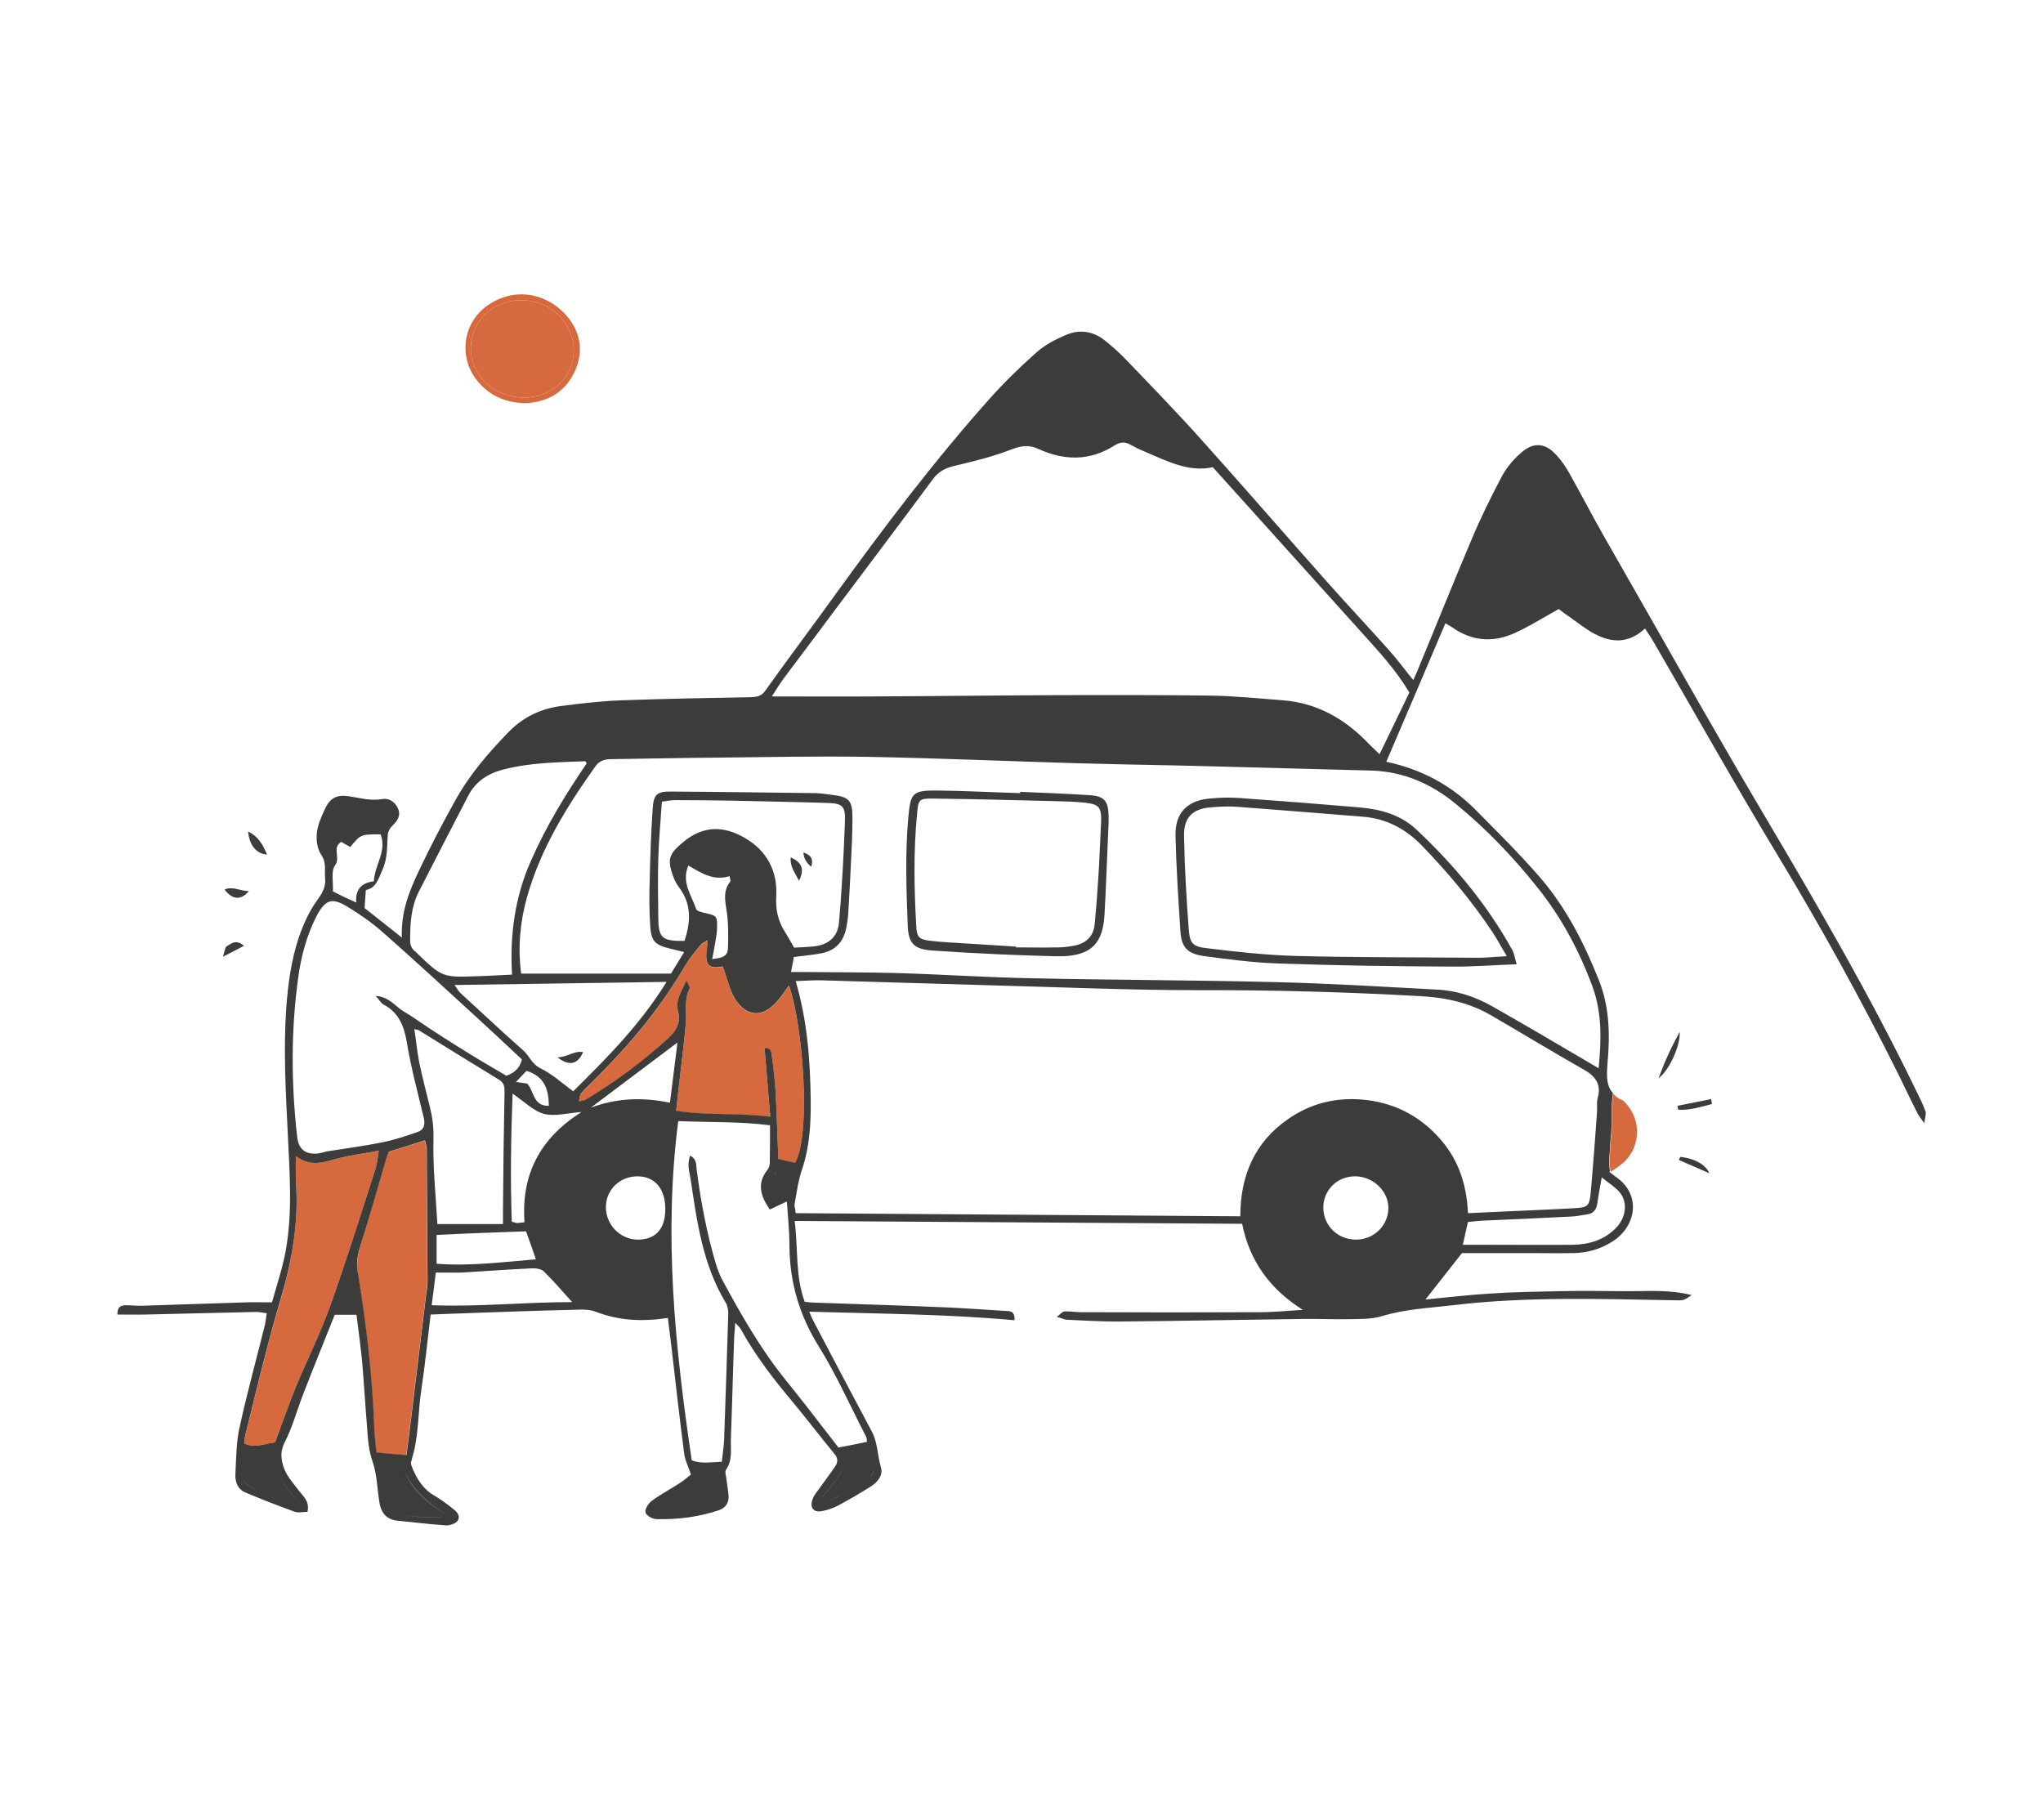
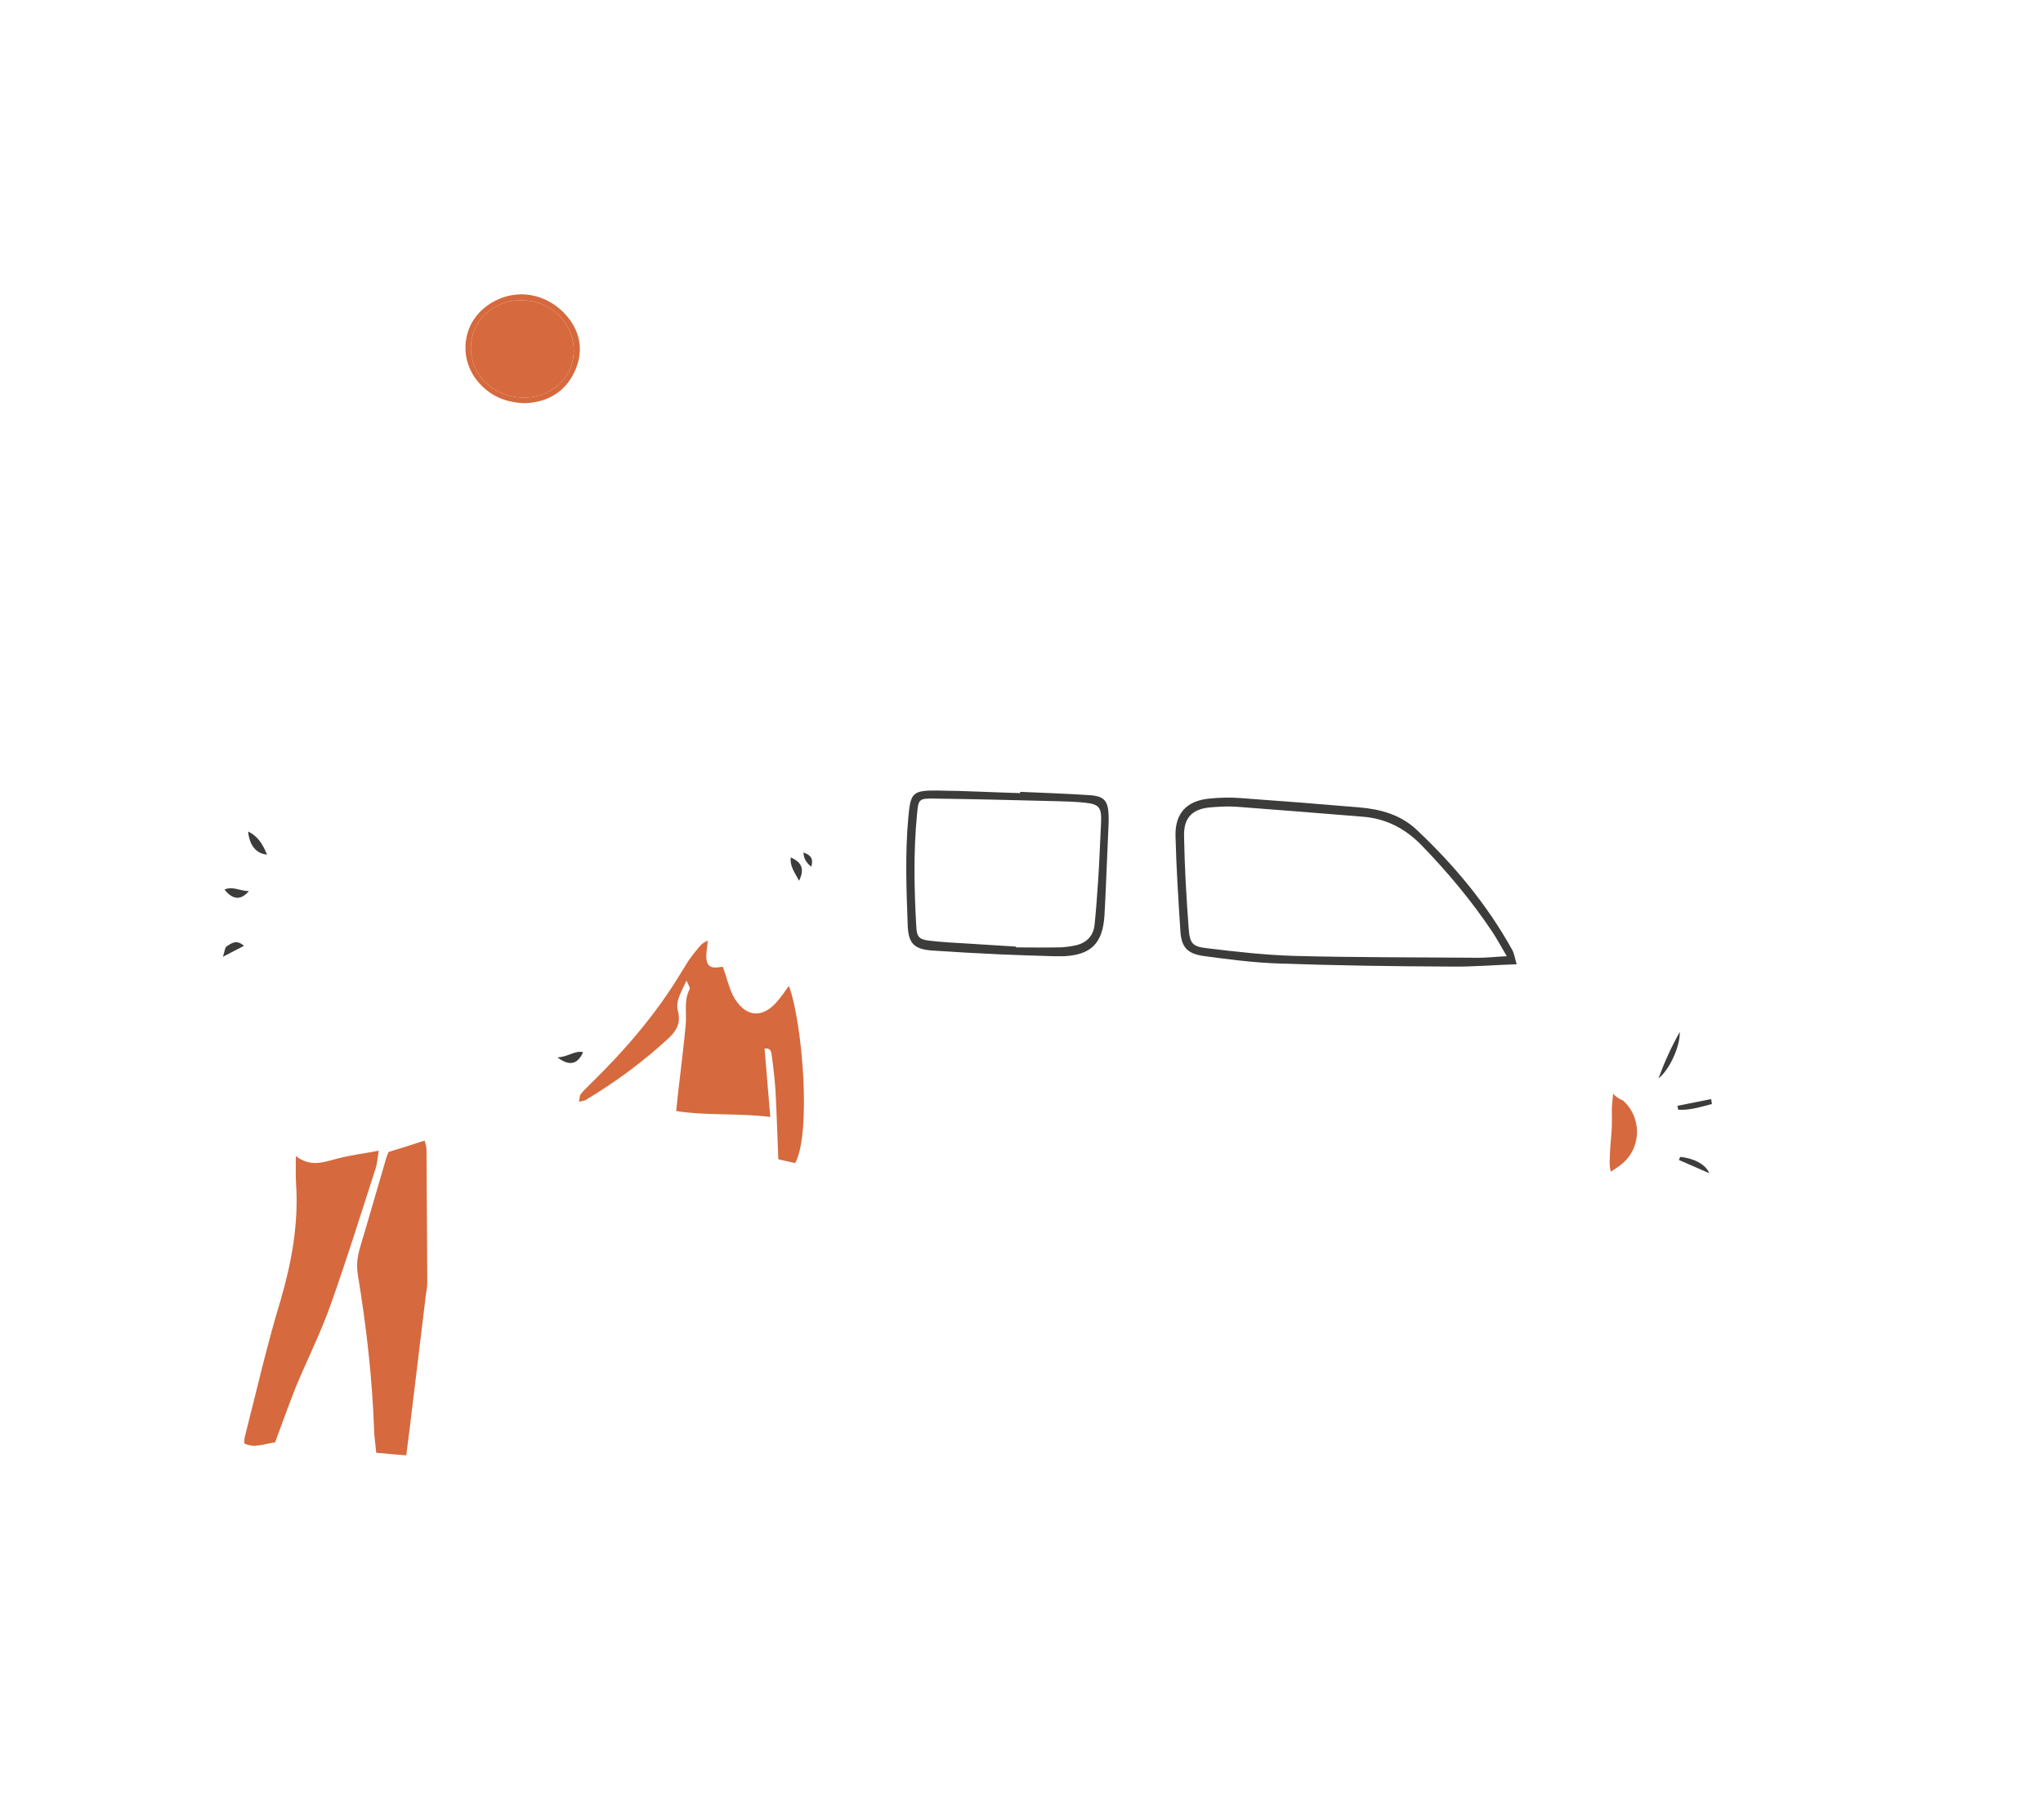
<svg xmlns="http://www.w3.org/2000/svg" version="1.1" id="Calque_1" x="0px" y="0px" viewBox="0 0 788 702" style="enable-background:new 0 0 788 702;" xml:space="preserve">
  <style type="text/css">
	.st0{fill:none;}
	.st1{fill:#D5693E;}
	.st2{fill:#0B1111;}
	.st3{fill:#DFDCDC;}
	.st4{fill:#3C3C3B;}
	.st5{fill:#FFFFFF;}
	.st6{fill:#D4D3D3;}
	.st7{fill:#010202;}
	.st8{opacity:0.4;fill:#D5693E;}
	.st9{fill:#FEFEFE;}
	.st10{fill:#F4F4F4;}
	.st11{fill:#D6693D;}
	.st12{fill:#C06A59;}
	.st13{fill:#1A1A1A;}
	.st14{fill:#db5c13;}
	.st15{fill:#F9F8F9;}
	.st16{fill:#BDD3D2;}
	.st17{fill:#B49B9E;}
	.st18{fill:#F3BA8D;}
	.st19{fill:#9CAAA2;}
	.st20{fill:#F8F7F8;}
	.st21{fill:#CC8575;}
	.st22{fill:none;stroke:#FFFFFF;stroke-width:2;stroke-linecap:round;stroke-miterlimit:10;}
	.st23{fill:#99C6AB;}
	.st24{fill:#B2CEBB;}
	.st25{opacity:0.3;fill:#D5693E;}
</style>
  <path class="st0" d="M306.5,464.3c0.8-4.5,1.4-9.1,2.9-13.4c2.9-8.7,3.4-17.6,3.3-26.7c-0.2-15.3-1.3-30.5-5.8-45.8  c3.6-0.1,6.8-0.4,10-0.3c21.5,0.6,43,1.3,64.5,1.9c26.9,0.7,53.8,1.9,80.8,1.9c28.6-0.1,57.1,0.7,85.6,2.3c9.7,0.5,19,2.5,27.5,7.5  c11.9,6.9,23.7,14.1,35.7,20.9c3.6,2,5.7,4.5,5.7,8c0,0.9-0.2,1.9-0.5,3.1c-0.4,1.6-0.1,3.3-0.2,5c-0.6,7.9-1.1,15.7-1.8,23.6  c-0.2,2.4-0.4,4.8-0.6,7.2c-0.5,5.8-1.1,6.2-6.6,6.5c-8.5,0.5-17,0.8-25.5,1.2c-5,0.2-10,0.5-15.3,0.7c-0.5-11.8-4.1-21.7-11.9-29.9  c-7.8-8.3-17.5-12.9-28.8-13.9c-10.4-0.9-20.1,1.5-28.8,7.6c-12.8,8.9-18.3,21.8-18.3,37.4c-57.6-0.4-114.5-0.8-171.5-1.2  C306.8,466.4,306.3,465.3,306.5,464.3z" />
  <path class="st0" d="M522.3,453.7c6.9-0.2,13,5.3,13.2,11.8c0.2,6.9-5.3,12.5-12.3,12.6c-7,0.1-12.6-5.2-12.7-12.1  C510.3,459.2,515.4,453.9,522.3,453.7z" />
-   <path class="st0" d="M571.5,470.8c11.5-0.5,23.1-1,34.6-1.6c2-0.1,3.9-0.5,5.9-0.8c2.5-0.3,3.8-1.8,4.1-4.3c0.4-3,1-6,1.7-10  c2.7,2.2,5,3.6,6.8,5.6c3.3,3.8,2.7,9.8-1.3,13.9c-4.6,4.7-10.4,6.4-16.8,6.5c-10.5,0.1-20.9,0-31.4,0h-11c0.7-3.3,1.4-6.1,2-8.9  C568.3,471.1,570,470.9,571.5,470.8z" />
  <path class="st0" d="M272.2,352.3c-1.3-0.3-3.4-0.7-3.7-1.6c-1.7-5.3-5.8-10.2-3-16.8c4.9,2.9,9.8,6.1,15.9,4.1  c0.2,1.2,0.5,1.9,0.2,2.2c-2.8,3.6-1.9,7.4-1.3,11.5c0.7,4.5,0.6,9.2,0.5,13.8c-0.1,3.1-1.4,4-6.1,4.5c0.3-1.6,0.5-2.6,0.7-3.7  c0.4-3,1.1-6.1,1.1-9.1C276.6,353.3,276.1,353.1,272.2,352.3z" />
  <path class="st0" d="M264,362.9c2.4-7.2,2.9-14.2-2.2-20.7c-1.2-1.5-2-3.5-2.6-5.4c-1.9-6-0.5-7.9,4.3-11.9c7.9-6.6,16-6.3,24-1.5  c8.3,4.9,12.4,12.6,11.9,22.6c-0.3,5,0.7,9.5,3.4,13.6c1.2,1.8,2.2,3.8,3.5,6c2.8-0.2,5.7-0.1,8.5-0.6c5-0.8,8.3-3.7,8.8-9  c0.6-5.5,1-11,1.2-16.5c0.5-7.5,0.7-15,1.1-22.6c0.2-5.6-0.7-7-6.3-7.1c-12.5-0.5-24.9-0.7-37.4-0.9c-7.2-0.1-14.4-0.2-21.6-0.2  c-1.6,0-3.2,0.3-5.3,0.6c-0.5,7.5-1.2,14.8-1.4,22.1c-0.2,7.3-0.1,14.7,0,22C253.9,361.8,255.2,363,264,362.9z M309.9,328.8  c3,1,3.9,2.6,3,5.5C311.2,332.8,310,331.2,309.9,328.8z M305,330.7c4.2,1.9,5.3,4.5,3.2,9C306.5,336.4,304.6,334.1,305,330.7z" />
  <path class="st0" d="M326.4,560.8c-0.5,7.9-6.4,12.5-11.1,19.1c0.8-0.2,1.5-0.3,2.1-0.4c-0.6,0.1-1.3,0.2-2.1,0.4  C319.9,573.3,325.9,568.7,326.4,560.8C326.4,560.8,326.4,560.8,326.4,560.8z" />
  <path class="st0" d="M269.3,566.9c0,1.8-0.5,3.2-1.4,4.3C268.7,570.1,269.3,568.8,269.3,566.9L269.3,566.9z" />
  <path class="st0" d="M257.5,583.2c5.7-0.7,11.5-1.4,17.1-2.6c0.3-0.1,0.5-0.1,0.8-0.2c-0.3,0.1-0.5,0.1-0.8,0.2  C269,581.8,263.3,582.5,257.5,583.2c-1.8,0.2-3.8-0.1-6.5-0.2C253.8,583.1,255.7,583.5,257.5,583.2z" />
  <path class="st0" d="M278.3,575c-0.4-2.7-1.1-5.3-1.7-8.1h0C277.2,569.7,277.9,572.3,278.3,575c0.1,0.9,0.2,1.7,0.1,2.4  C278.4,576.8,278.4,576,278.3,575z" />
  <path class="st0" d="M336.9,565.9c0.2,1.4-0.1,2.6-1.1,3.6C336.8,568.4,337.1,567.3,336.9,565.9z" />
  <path class="st0" d="M325.2,576.1c-1.8,1-3.6,1.9-5.5,2.8c0,0,0,0-0.1,0c0,0,0,0,0,0C321.6,578,323.4,577.1,325.2,576.1z" />
  <path class="st0" d="M208.4,412c4.4,2.2,8.2,5.6,12.7,8.9c0,0,0,0,0,0l0,0l0.1-0.1c13-13,25.7-25.6,35.9-42.1  c-27.7,0.4-54.2,0.8-81.8,1.2c1.2,1.6,1.6,2.5,2.3,3.1c8,7.4,16,14.9,24.2,22.1C204.2,407.2,205.1,410.4,208.4,412z M215,407.8  c4.2-0.1,6.6-2.7,9.9-2C222.9,410.4,219.7,411.4,215,407.8z" />
  <path class="st0" d="M201.2,408.6c-0.8,3.4-2.9,5.2-6,6.3c-3.4-2-6.8-4-10.2-6c-3.3-2-6.5-4-9.7-6c-3.4-2.1-6.7-4.3-10.1-6.5  c-3.2-2.1-6.3-4.4-9.6-6.3c-3.2-1.9-5.5-5.6-10.8-6c1.4,1.6,2.1,2.8,3,3.3c5.8,3.1,7.9,8.1,9,14.5c1.6,9.8,4.2,19.4,6.5,29  c0.7,2.8,0.2,4.9-2.6,5.8c-4.4,1.5-8.9,3-13.4,3.9c-6.9,1.4-13.9,2.3-20.8,3.4c-1.4,0.2-2.8,0.8-4.2,0.9c-4.8,0.4-7.3-1.8-7.8-6.6  c-2.3-20.4-2.4-40.8,0.4-61.1c1.1-8.2,3.2-16.2,7-23.7c3.4-6.5,5.9-7.5,12-3.8c4.8,2.9,9.5,6.2,13.7,9.9  c12.3,10.8,24.4,21.9,36.5,33C189.9,397.9,195.5,403.2,201.2,408.6z" />
  <path class="st0" d="M465.4,365.6c-5.4-0.6-6.5-1.9-6.9-7.4c-0.9-11.9-1.6-23.9-1.8-35.8c-0.2-7.1,3.2-10.5,10.1-11.1  c3.6-0.3,7.2-0.5,10.8-0.2c16,1.2,32,2.5,48.1,3.8c8.9,0.7,16.2,4.5,22.5,10.9c10.1,10.4,19.3,21.4,27.4,33.5  c1.8,2.7,3.3,5.6,5.6,9.4c-4.2,0.3-7.5,0.7-10.7,0.7c-23.5-0.2-47-0.1-70.4-0.7C488.4,368.3,476.9,367,465.4,365.6z" />
  <path class="st0" d="M220,423.7c0.1,0.2,0.3,0.4,0.3,0.7c0.1,0.5,0,1,0,1.6l0,0c0-0.7,0.1-1.2,0-1.6  C220.2,424.2,220.1,423.9,220,423.7z" />
  <path class="st0" d="M218.2,426.2c0.7-0.1,1.4-0.1,2.1-0.2l0,0C219.6,426.1,218.9,426.1,218.2,426.2z" />
  <path class="st0" d="M137.4,348.1c-1.9-0.9-3.4-1.5-4.8-2.2c-1.4-0.7-2.8-1.4-4.2-2.1c0.2-3.6-0.8-7.8,0.8-10c2.3-3-1.3-6.7,2.4-9.1  c1.1,0.6,2.3,1.3,3.5,2c4-4.9,4-4.9,11.7-4.9c2.5,6.5-2.3,11.8-2.6,18.1C139.5,340.5,137,342.9,137.4,348.1z" />
  <path class="st0" d="M214.6,420.4c0.3,0.2,0.5,0.3,0.8,0.5C215.1,420.7,214.9,420.5,214.6,420.4c0,0.5,0,1,0.1,1.3  C214.7,421.3,214.6,420.9,214.6,420.4z" />
  <path class="st0" d="M256.7,578.2c2-1.3,4.1-2.4,6.1-3.4c0,0,0.1,0,0.1,0c0,0-0.1,0-0.1,0C260.8,575.8,258.7,576.8,256.7,578.2z" />
  <path class="st0" d="M526.9,285.8c-8.9-9-19.4-14.7-32-15.7c-9-0.7-18-1.6-27-1.8c-19.7-0.3-39.4-0.2-59.1-0.2  c-23.8,0.1-47.7,0.4-71.5,0.5c-12.8,0.1-25.6,0-39.6,0c2-3.1,3.4-5.4,5-7.5c6.5-8.6,13-17.3,19.4-25.9  c12.6-16.8,25.3-33.6,37.8-50.5c2.4-3.2,5.3-4.4,9-5.2c7.2-1.7,14.4-3.5,21.3-6.2c3.7-1.4,6.7-1.8,10.2-0.2  c10,4.6,19.9,4.8,29.5-1.3c2-1.3,4-1.5,6.1-0.3c1.6,0.9,3.2,1.7,4.9,2.4c8.8,3.7,17.4,8.4,26.9,6.3c19.5,21.7,38.7,43,57.9,64.3  c6.3,7,12.8,14,17.9,22.6c-3.7,7.6-7.5,15.2-11.5,23.5C529.9,288.8,528.4,287.4,526.9,285.8z" />
  <path class="st0" d="M423.6,339c-0.4,5.9-0.8,11.7-1.4,17.6c-0.5,4.6-3.3,7.2-7.7,8.1c-2.1,0.4-4.3,0.7-6.4,0.7  c-5.4,0.1-10.8,0-16.2,0c0-0.1,0-0.2,0-0.3c-6.3-0.4-12.6-0.8-18.9-1.2c-4.9-0.3-9.7-0.5-14.6-1.1c-4.1-0.5-4.8-1.6-5-5.7  c-0.8-14.3-1.1-28.6,0.3-43c0.5-5.8,0.7-6.2,6.5-6.1c15.7,0.2,31.4,0.6,47.1,1c3.8,0.1,7.6,0.2,11.3,0.6c5.4,0.6,6.4,1.9,6.1,7.4  C424.3,324.4,424,331.7,423.6,339z" />
  <path class="st0" d="M203.3,418c-1.3-0.2-2.5-0.3-4.3-0.6c1.7-1.8,2.8-2.9,4.1-4.3c7.1,2.1,8.5,7.2,8.6,13.5  C205.5,426.7,206,420.6,203.3,418z" />
  <path class="st0" d="M197.5,375.8c-4.9,0.2-9,0.5-13.1,0.6c-13.8,0.5-13.8,0.5-23.7-9c-0.1-0.1-0.2-0.3-0.4-0.4  c-1.6-1.2-2.2-2.7-2.1-4.8c0-6.3,0.4-12.6,3.3-18.3c6.3-12.4,12.7-24.7,19.1-37.1c2.9-5.6,7.7-8.6,13.5-10.1  c10.4-2.7,21.1-2.8,31.7-3.2c0.1,0,0.2,0.3,0.6,0.8c-8.1,11.9-15.7,24.3-21.6,37.8C198.6,345.9,196.6,360.5,197.5,375.8z" />
  <path class="st0" d="M616.6,412c1.1-11,1.3-21.3-2.4-31.4c-5.2-13.9-12-26.8-21.2-38.3c-9.4-11.7-19.8-22.5-31.3-32.1  c-9.5-7.8-20.2-12.7-32.7-13.1c-20-0.6-40.1-1.1-60.2-1.6c-17.5-0.4-35-0.7-52.6-1.2c-27.3-0.8-54.5-2-81.8-2.5  c-19.1-0.4-38.3,0.1-57.5,0.3c-13.7,0.1-27.5,0.5-41.2,0.6c-2.5,0-4.5,0.5-6.1,2.7c-11,15.6-21.1,31.8-26.4,50.4  c-2.7,9.6-3.6,19.4-2.3,29.6h57.9c1.6-2.7,3.2-5.3,5.1-8.3c-2.4-0.6-4-1-5.7-1.4c-5.5-1.4-7-2.8-7.4-8.6c-0.4-5.9-0.4-11.8-0.2-17.7  c0.2-9,0.5-18,1.1-27c0.4-6.3,1.5-7.2,7.7-7.2c18.4,0.1,36.9,0.3,55.3,0.6c2.2,0,4.3,0.3,6.5,0.7c6.4,0.9,7.6,2.3,7.6,8.9  c0,5.9-0.3,11.8-0.6,17.7c-0.3,6.2-0.6,12.5-1,18.7c-0.1,2-0.5,4-0.8,6c-1,5.2-4.1,8.6-9.2,9.7c-3.5,0.7-7.1,1-11,1.5  c-0.3,1.6-0.6,3.3-1.1,5.8c2.2,0,4,0,5.7,0c11.8,0.1,23.5,0.1,35.3,0.4c17.3,0.5,34.6,1.7,52,2c31.4,0.7,62.9,0.7,94.3,1.5  c20.7,0.5,41.5,1.8,62.2,2.9c7.5,0.4,14.6,2.8,21.1,6.5c12,6.8,23.8,13.9,35.8,20.8C613,409.9,614.5,410.8,616.6,412z M427.4,322.1  c-0.5,10.3-0.8,20.6-1.5,30.8c-0.7,10.8-5.2,15.1-15.7,15.7c-1.3,0.1-2.5,0.1-3.8,0c-6.8-0.2-13.7-0.4-20.5-0.7  c-8.8-0.4-17.7-0.9-26.5-1.5c-7.1-0.5-9.1-2.9-9.4-10c-0.5-13.6-1-27.2,0.2-40.8c0.9-10,1.4-11,11.3-10.9c10.6,0.1,21.3,0.7,31.9,1  c0-0.2,0-0.3,0-0.5c9,0.4,18,0.7,27,1.3c5.5,0.4,6.9,2.2,7.1,7.7C427.7,316.9,427.5,319.5,427.4,322.1z M585,371.9  c-8.9,0.3-17,1-25.1,0.9c-22.2-0.2-44.5-0.4-66.7-1.2c-9.7-0.3-19.4-1.6-29.1-2.9c-6.1-0.8-8.4-3.4-8.8-9.4  c-0.9-12.3-1.6-24.6-1.9-36.9c-0.2-8.9,4.4-13.6,13.1-14.4c3.9-0.3,8-0.4,11.9-0.2c15.3,1.1,30.6,2.3,45.9,3.6  c8.3,0.7,16.1,2.8,22.3,8.8c14.4,13.6,27,28.8,36.7,46.2C584.2,367.9,584.4,369.7,585,371.9z" />
  <path class="st0" d="M150.7,582.4c-0.4-0.4-0.7-0.7-0.8-1.1c-0.2-0.6-0.3-1.2-0.5-1.8c0.2,0.6,0.3,1.2,0.5,1.8  C150,581.7,150.3,582.1,150.7,582.4z" />
  <path class="st0" d="M159.8,396.9c1.2,0.3,1.5,0.3,1.8,0.5c10.3,6.4,20.7,12.8,31,19.1c1.9,1.2,2,2.7,2,4.7  c-0.3,15.3-0.5,30.6-0.6,45.8c0,1.4,0,2.9,0,5.1h-25.3c-0.6-10.9-1.8-21.9-1.5-32.9c0.1-4.3-0.3-8.2-1.4-12.2  c-1.4-5.7-2.9-11.4-4.1-17.1C160.8,405.6,160.4,401.4,159.8,396.9z" />
  <path class="st0" d="M154.9,563.7c-2.6,0-4.8,0-7.6,0c0,2.6,0.1,5.2,0.5,7.8c-0.4-2.6-0.6-5.2-0.5-7.8L154.9,563.7  C154.9,563.7,154.9,563.7,154.9,563.7z" />
  <path class="st0" d="M297,434.1c0,5.2,0,9.9-0.1,14.7c0,0.8-0.4,1.9-0.9,2.5c-4.2,5.3-2.6,10.1,0.9,15.3c2.2-1.1,4.3-2,6.6-3.1  c0.4,5.9,1,11.5,1,17.2c0.1,14.2,3.9,26.9,11.5,39c6.8,11,12.1,23,18.1,34.6c0.2,0.5,0.2,1,0.3,1.9c-3.7,0.8-7.4,1.5-11,2.2  c-6.9-8.9-13.5-17.6-20.4-26.1c-9.7-12-17.3-25.4-24.6-38.9c-0.9-1.8-1.6-3.7-2.2-5.6c-3.6-12-5.9-24.3-7.5-36.7  c-0.2-1.9,0-4-2.5-5.3c-1.4,3.7-0.1,6.8,0.3,9.9c2.4,16.2,4.7,32.4,13.4,46.8c0.7,1.1,1,2.7,1,4.1c-0.5,16.2-1,32.4-1.6,48.6  c-0.1,2.9-0.6,5.7-0.9,8.7c-4.3,0.1-8,0.9-11.6-0.6c-6.5-43.4-11-86.6-5.3-130.9C273.5,432.9,285.2,432.6,297,434.1z" />
  <path class="st0" d="M156,567.3c3.1,7.8,9.7,12.6,16.6,17.4c0,0,0,0,0,0C165.7,579.9,159.1,575.1,156,567.3z" />
  <path class="st0" d="M171.3,584.8c-6.4,0.7-12.6,0.3-18.6-1.3c-0.1,0-0.2-0.1-0.3-0.1c0.1,0,0.2,0.1,0.3,0.1  C158.7,585.2,164.9,585.5,171.3,584.8z" />
  <path class="st0" d="M99.6,574.9c1,0.4,2,0.9,3.1,1.3C101.7,575.8,100.6,575.3,99.6,574.9c-5.7-2.3-6.4-3.7-6.1-10.1  c0-0.8,0.2-1.7,0.3-2.6c-0.1,0.9-0.2,1.8-0.3,2.6C93.2,571.2,93.9,572.5,99.6,574.9z" />
  <path class="st0" d="M135.6,494.2C135.6,494.2,135.6,494.2,135.6,494.2c-0.4,0.1-0.8,0.2-1.1,0.3c-1,2.7-1.9,5.5-3.1,8.8  c0,0,0,0,0,0c1.1-3.3,2.1-6,3.1-8.8C134.8,494.4,135.2,494.3,135.6,494.2z" />
  <path class="st0" d="M106,564.9c1.5,5.6,5.5,10,9.6,15.1c-0.7-0.1-1.3-0.2-2-0.3c0.6,0.1,1.3,0.2,2,0.3  C111.5,574.9,107.4,570.5,106,564.9z" />
  <path class="st0" d="M136.9,503.7C136.9,503.7,136.9,503.7,136.9,503.7c-0.3-2.3-0.6-4.3-0.9-6.3  C136.3,499.4,136.6,501.4,136.9,503.7z" />
  <path class="st0" d="M178.4,490.8c8.8-0.5,17.6-1.2,26.5-1.6c1.6-0.1,3.8,0.1,4.9,1.1c3.6,3.5,6.9,7.4,11,11.9  c-18.5,0-36.1,1.9-54.2,1.2c0.6-4.5,1.1-8.4,1.6-12.6C171.9,490.9,175.2,491,178.4,490.8z" />
  <path class="st0" d="M246.1,453.7c6.7,0.1,10.7,5.1,10.5,13.1c-0.1,7.4-4,11.4-10.7,11.3c-6.8-0.1-12.4-5.8-12.2-12.7  C233.9,458.7,239.2,453.6,246.1,453.7z" />
-   <path class="st0" d="M262.6,375.3c0.1-0.2,0.2-0.3,0.3-0.5l-0.1,0.2L262.6,375.3z" />
  <path class="st0" d="M303.7,456.9c-1.2-0.4-2.2-0.8-3.2-1.1C301.5,456.2,302.6,456.5,303.7,456.9  C303.7,456.9,303.7,456.9,303.7,456.9z" />
  <path class="st0" d="M258.4,425.3c-10.8-2.2-20.4-1.7-30.5,1.9c11.4-8.6,22.1-16.6,33.4-25.1C260.3,410.1,259.4,417.4,258.4,425.3z" />
  <path class="st0" d="M297.9,454.9C297.9,454.9,297.9,454.9,297.9,454.9c0.3,0.1,0.6,0.2,0.9,0.3C298.5,455.1,298.2,455,297.9,454.9z  " />
  <path class="st0" d="M300.4,450.8c-0.6,0.4-1.2,1.4-2,2.9C299.3,452.2,299.8,451.2,300.4,450.8z" />
  <path class="st0" d="M305.4,451.9C305.4,451.9,305.4,451.9,305.4,451.9c-0.3-0.1-0.5-0.2-0.7-0.3  C304.9,451.7,305.1,451.8,305.4,451.9z" />
  <path class="st0" d="M202.3,471.4c-1.3,0.1-2,0.3-2.7,0.3c-0.7,0-1.3-0.3-2.2-0.5c-0.6-16.4-0.3-32.7,0.3-49.4  c4.6,3.1,8,6.7,12.1,7.8c4.1,1.1,8.8-0.3,14.5-0.7C208.1,439.1,201,453.2,202.3,471.4z" />
  <path class="st0" d="M206.6,485.7c-13.1,1.1-25.7,2.7-38.3,1.7v-11.1c12-0.5,23.3-0.9,34.5-1.3C204.2,478.7,205.4,482,206.6,485.7z" />
  <path class="st11" d="M148.9,446.9c0.3-1,0.7-2,1-2.6c4.9-1.5,9.3-2.9,13.9-4.4c0.3,1.4,0.7,2.4,0.7,3.5c0.1,16.9,0.2,33.8,0.3,50.8  c0,1.6-0.2,3.3-0.5,4.9c-2.1,17.3-4.2,34.6-6.3,52c-0.4,3.2-0.8,6.4-1.3,10.2c-4-0.3-7.5-0.6-11.6-1c-0.3-3.5-0.7-6-0.8-8.5  c-0.7-20.3-3-40.3-6.3-60.3c-0.6-3.8-0.1-7.2,1-10.8C142.4,469.4,145.6,458.1,148.9,446.9z" />
  <path class="st11" d="M114.2,456.6c-0.2-3.2-0.1-6.5-0.1-10.7c5.8,4.4,10.9,2.3,16.2,0.9c5-1.3,10.1-1.9,15.8-3  c-0.5,2.9-0.6,4.9-1.2,6.8c-5.7,17.6-11.2,35.3-17.4,52.7c-3.8,10.7-8.9,20.9-13.3,31.4c-2.8,7-5.3,14.1-8.1,21.6  c-4.1,0.5-7.9,2.4-11.9,0.4c0.1-0.9,0-1.7,0.2-2.4c4.5-17.6,8.5-35.3,13.8-52.7C112.5,486.8,115.2,472.1,114.2,456.6z" />
  <path class="st12" d="M159,562.3L159,562.3c0-0.1,0-0.1,0-0.2L159,562.3z" />
  <path class="st11" d="M224,422c1.1-1.4,2.5-2.7,3.8-4c13.2-12.9,25.2-26.8,34.8-42.7l0.2-0.3l0.1-0.2c0.5-0.8,1-1.6,1.5-2.4  c1.6-2.8,3.8-5.4,5.9-7.9c0.7-0.8,1.8-1.2,2.7-1.8c-0.2,3.1-1,5.9-0.3,8.3c1,3.2,4.5,1.9,6.1,1.9c1.7,4.6,2.5,8.8,4.6,12.3  c4.6,7.3,10.9,7.5,16.4,1c1.6-1.8,2.9-3.8,4.5-6c5.4,15,8.6,57.2,2.4,68.4c-2.2-0.5-4.5-1-6.5-1.5c-0.4-9.4-0.6-18-1.1-26.6  c-0.3-4.4-0.8-8.8-1.4-13.2c-0.2-1.2-0.1-3.2-2.8-2.9c0.7,8.5,1.4,16.9,2.2,26.4c-12.8-1.6-24.5-0.4-36.3-2.3  c0.3-2.6,0.5-4.6,0.7-6.6c1-9,2.2-17.9,3-26.9c0.4-4.5-0.8-9.2,1.5-13.5c0.3-0.5-0.5-1.6-1.2-3.3c-2,4.4-4.4,7.9-3.3,11.8  c1.2,4.7-0.7,7.7-3.8,10.6c-9.8,9-20.5,16.9-31.9,23.7c-0.5,0.3-1.2,0.3-2.5,0.6C223.6,423.5,223.6,422.5,224,422z" />
-   <path class="st12" d="M220.3,426C220.3,426,220.3,426,220.3,426L220.3,426L220.3,426C220.3,426,220.3,426,220.3,426z" />
+   <path class="st12" d="M220.3,426C220.3,426,220.3,426,220.3,426L220.3,426C220.3,426,220.3,426,220.3,426z" />
  <path class="st12" d="M221.1,420.7C221.1,420.8,221.1,420.8,221.1,420.7L221.1,420.7L221.1,420.7z" />
-   <path class="st4" d="M45.3,507c3.7,0,7.2,0.1,10.7,0c14.3-0.3,28.5-0.7,42.8-1c1.2,0,2.5,0.3,4.1,0.5c-0.3,1.6-0.4,3-0.7,4.4  c-3.3,13.4-7,26.7-9.9,40.1c-1.2,5.7-1.2,11.7-1.5,17.5c-0.2,3.2,1,6,4,7.2c6.2,2.6,12.4,5,18.7,7.3c1.5,0.6,3.4,0.1,5.1,0.1  c0.9-4-1.5-5.8-3.1-7.9c-2.5-3.4-5.5-6.3-6.5-10.7c-0.7-2.9-0.7-5.2,0.8-8.2c3.1-6,4.8-12.7,7.3-19c3.9-10.1,8-20.1,12-30.2h8.4  c0.8,6.2,1.6,12.2,2.2,18.2c0.7,8.4,1.2,16.9,1.9,25.3c0.3,4.5,0.6,8.9,2.2,13.4c1.6,4.8,1.7,10.1,2.5,15.2c0.6,4.1,2.6,6.8,6.9,7.3  c6.3,0.6,12.5,1.4,18.8,1.8c1.5,0.1,3.9-0.7,4.6-1.9c1.2-2.1-0.8-3.7-2.4-4.9c-2.1-1.7-4.4-3.3-6.7-4.7c-4.2-2.4-6.6-6.2-8.4-10.5  c-0.3-0.8-0.8-1.9-0.5-2.6c0.2-0.5,0.3-1,0.4-1.6c0-0.1,0-0.1,0.1-0.2c2.5-8.6,2.1-17.7,3.5-26.5c1.4-9.3,2.3-18.6,3.5-28.4  c2.7-0.1,5.1-0.2,7.6-0.3c16.6-0.6,33.2-1.2,49.9-1.6c2.1-0.1,4.4,0.1,6.4,0.9c8.9,3.4,17.9,3.8,27.6,2.3c0.5,3.8,0.9,7.5,1.4,11.3  c1.6,13.7,3.1,27.4,4.9,41.1c0.3,2.4,1.5,4.7,2.6,8c-1,0.8-2.6,2.2-4.3,3.3c-3.7,2.4-7.5,4.4-11,7c-1.2,0.9-2.6,3.3-2.2,4.4  c0.4,1.2,2.7,2.5,4.2,2.5c8.2,0.2,16.2-0.8,24-3.4c2.7-0.9,4.1-3,3.8-5.9c-0.2-2-0.5-4-0.8-6c-0.1-1.3-0.7-2.9-0.2-3.7  c2.6-3.7,1.8-7.8,1.9-11.8c0.5-13.2,0.8-26.5,1.3-39.7c0.1-1.4,0.2-2.8,0.4-5.2c1.1,1.2,1.8,1.8,2.1,2.4c5.5,10,12.4,19,19.7,27.7  c5.6,6.7,10.9,13.7,16.5,20.5c1.3,1.5,1.3,3.1,0.4,4.5c-1.8,2.7-3.8,5.3-5.7,8c-1.1,1.6-2.6,3.2-3.2,5c-1.2,3.2,0.5,5.2,3.7,4.5  c2.1-0.4,4.2-1.1,6.1-2.1c4.3-2.3,8.6-4.8,12.7-7.4c2.6-1.6,4.8-4.4,3.9-7.3c-1.4-4.6-1.2-9.6-3.6-14c-7.4-13.9-14.8-27.9-22.1-41.8  c-0.6-1.1-1.1-2.3-2-4.3c26.8,0.8,53,0.9,79.2,3.3c0.2-3.8-1.9-3.5-3.6-3.6c-8.7-0.5-17.3-1.2-26-1.5c-15.9-0.7-31.8-1.1-47.7-1.7  c-1.1,0-2.1-0.2-3.6-0.3c-3.7-9.9-2.5-20.3-3.9-31.2c58,0.4,115.2,0.7,172.6,1.1c3,14.9,11.1,25.4,23.4,33.2  c-5.5,0.3-11,0.9-16.5,0.9c-23,0.1-45.9,0.1-68.9,0c-2.2,0-4.3-0.4-6.5-0.3c-0.8,0-1.5,1-3,2.1c1.9,0.5,2.8,1,3.8,1.1  c6.5,0.3,13,0.7,19.5,0.7c23.9-0.2,47.7-0.7,71.6-1c5.7-0.1,11.5,0.2,17.2,0.1c4.5-0.1,9.2,0.1,13.4-1.2c8.9-2.7,18.1-3.1,27.3-4.2  c28.5-3.4,57-2.4,85.6-1.9c3.4,0.1,3.4,0.1,6.5-2c-9.1-2.3-17.6-1.4-26.1-1.5c-8.5-0.1-17-0.2-25.5,0c-8.7,0.2-17.4,0.3-26,0.9  c-8.4,0.5-16.7,1.5-25.1,2.3c4.6-5.8,8.9-11.3,14.1-17.9h25.8c5.8,0,11.6,0.1,17.4,0c5.1-0.1,10-1.5,14.4-4.2  c9.6-5.7,11.9-18.4,1.6-25.3c-0.7-0.5-1.3-1-2.2-1.7c-0.1-0.1-0.1-0.1-0.2-0.2c0.1-0.1,0.2-0.1,0.3-0.2c-0.5-2.4-0.3-5.1-0.1-7.6  c0.1-2.7,0.4-5.4,0.6-8c0.2-2.8,0.1-5.6,0.1-8.3c0-2.1,0.3-4.1,0.5-6.2c-0.3-0.4-0.6-0.8-0.9-1.2c-1.6-2.7-1.5-6.2-1.2-10  c1-10.9,0.9-21.7-3.2-32.1c-5.7-14.4-12.7-28.2-22.8-39.9c-7.9-9.1-16.5-17.6-24.9-26.1c-9.6-9.7-21.2-15.7-34.4-18.5  c0.1-0.1,22.6-52.9,22.8-53.4c0.9,0.5,1.8,1,2.7,1.6c7.5,5.3,15.6,5.9,23.7,2.3c5.7-2.5,11.1-6,17.3-9.4c1.2,0.9,2.9,2.2,4.7,3.4  c3,2.1,5.8,4.4,9,6.1c6.6,3.5,13.1,4,19.6-2c1.1,1.8,2.3,3.4,3.2,5c16,27.6,31.6,55.4,48.1,82.7c16.6,27.5,32.1,55.5,46.4,84.2  c2.5,5.1,4.9,10.2,7.5,15.3c0.5,0.9,1.1,1.6,2.5,3.6c0.3-2.3,0.8-3.6,0.5-4.5c-1-2.8-2.3-5.4-3.6-8c-17.5-36.2-37.7-70.9-58.1-105.4  c-21.2-35.8-41.5-72.1-62.2-108.2c-4.6-8.1-8.9-16.4-13.5-24.6c-1.4-2.5-3.1-5-5.1-7.1c-4-4.4-8.4-5-13-1.2c-3,2.5-5.8,5.7-7.7,9.1  c-4.2,7.9-8.2,16-11.7,24.3c-7.2,17-14.1,34.2-21.2,51.4c-0.4,1-0.9,1.9-1.5,3.3c-3.3-4.1-6.2-8-9.5-11.7  c-8.3-9.3-16.8-18.3-25-27.6c-15.8-17.8-31.3-35.7-47.2-53.4c-9.5-10.6-19.4-20.8-29.3-31.1c-2.4-2.5-5-4.8-7.7-7  c-4.6-3.8-10-4.6-15.3-2.3c-4,1.7-8,3.8-11.2,6.6c-6.4,5.7-12.6,11.7-18.3,18.1c-21.3,23.9-40.6,49.4-59.4,75.4  c-9,12.5-18.2,24.7-27.1,37.2c-1.6,2.2-3.4,2.3-5.6,2.4c-16.6,0.3-33.2,0.6-49.9,1.2c-7.8,0.3-15.5,1.2-23.2,2.2  c-7.7,1-14.5,4.2-20.1,9.9c-7.9,8.1-15.3,16.7-20.8,26.7c-4.9,8.8-9.6,17.8-13.9,26.9c-3.7,7.8-7,15.8-6.6,25.8  c-5.2-4.1-9.6-7.6-14.4-11.4c0.2-2.2,0.3-4.3,0.5-6.9c4.1-0.9,4.8-4.3,6.4-7.8c2.1-4.6,1.7-9.2,2.1-13.8c0.1-1.1,0.9-2.4,1.7-3.2  c2-1.9,3.4-3.9,2.2-6.7c-1.2-2.7-3.7-4.1-6.2-3.6c-4.5,0.8-8.6-0.5-12.8-1.1c-4.6-0.7-7.3,0.7-9.2,5c-1.4,3-2.8,6.1-3.1,9.3  c-0.3,2.7,0.2,6.1,1.7,8.3c2.1,3,1.2,6,1.5,9c0.3,3.2-0.9,5.5-2.9,8.3c-3.2,4.3-5.5,9.5-7.3,14.7c-2.9,8.7-4.1,17.8-4.8,27.1  c-1.1,16.2-0.2,32.3,0.6,48.5c0.7,15,1.9,30.1-0.8,45.1c-1.2,6.6-3.4,13.1-5.3,19.9c-3.5,0-6.7-0.1-9.9,0  c-13.4,0.4-26.7,0.9-40.1,1.3c-2.2,0.1-4.3-0.2-6.5-0.2C46.7,503.6,45.2,503.9,45.3,507z M137.4,348.1c-1.9-0.9-3.4-1.5-4.8-2.2  c-1.4-0.7-2.8-1.4-4.2-2.1c0.2-3.6-0.8-7.8,0.8-10c2.3-3-1.3-6.7,2.4-9.1c1.1,0.6,2.3,1.3,3.5,2c4-4.9,4-4.9,11.7-4.9  c2.5,6.5-2.3,11.8-2.6,18.1C139.5,340.5,137,342.9,137.4,348.1z M184.1,392.6c5.8,5.3,11.4,10.6,17.2,16c-0.8,3.4-2.9,5.2-6,6.3  c-3.4-2-6.8-4-10.2-6c-3.3-2-6.5-4-9.7-6c-3.4-2.1-6.7-4.3-10.1-6.5c-3.2-2.1-6.3-4.4-9.6-6.3c-3.2-1.9-5.5-5.6-10.8-6  c1.4,1.6,2.1,2.8,3,3.3c5.8,3.1,7.9,8.1,9,14.5c1.6,9.8,4.2,19.4,6.5,29c0.7,2.8,0.2,4.9-2.6,5.8c-4.4,1.5-8.9,3-13.4,3.9  c-6.9,1.4-13.9,2.3-20.8,3.4c-1.4,0.2-2.8,0.8-4.2,0.9c-4.8,0.4-7.3-1.8-7.8-6.6c-2.3-20.4-2.4-40.8,0.4-61.1  c1.1-8.2,3.2-16.2,7-23.7c3.4-6.5,5.9-7.5,12-3.8c4.8,2.9,9.5,6.2,13.7,9.9C159.9,370.4,172,381.5,184.1,392.6z M220.2,424.4  c0-0.2-0.1-0.5-0.3-0.7C220.1,423.9,220.2,424.1,220.2,424.4c0.1,0.5,0,1,0,1.6c0,0,0,0,0,0c0,0,0,0,0,0c-0.7,0.1-1.4,0.1-2.1,0.2  c0.7-0.1,1.4-0.1,2.1-0.2C220.3,425.4,220.3,424.8,220.2,424.4z M214.6,420.4c0,0.5,0,0.9,0,1.3  C214.7,421.3,214.6,420.9,214.6,420.4c0.3,0.2,0.5,0.3,0.8,0.4C215.1,420.7,214.9,420.5,214.6,420.4z M208.4,412  c-3.3-1.6-4.2-4.8-6.6-6.9c-8.2-7.2-16.1-14.7-24.2-22.1c-0.7-0.6-1.1-1.5-2.3-3.1c27.6-0.4,54.1-0.8,81.8-1.2  c-10.2,16.5-22.9,29.2-35.9,42.1c0,0,0,0-0.1,0.1c0,0,0,0,0,0C216.6,417.6,212.8,414.1,208.4,412z M211.7,426.5  c-6.2,0.2-5.7-5.9-8.4-8.6c-1.3-0.2-2.5-0.3-4.3-0.6c1.7-1.8,2.8-2.9,4.1-4.3C210.1,415.2,211.6,420.2,211.7,426.5z M226.3,294.4  c-8.1,11.9-15.7,24.3-21.6,37.8c-6.1,13.8-8.1,28.4-7.2,43.7c-4.9,0.2-9,0.5-13.1,0.6c-13.8,0.5-13.8,0.5-23.7-9  c-0.1-0.1-0.2-0.3-0.4-0.4c-1.6-1.2-2.2-2.7-2.1-4.8c0-6.3,0.4-12.6,3.3-18.3c6.3-12.4,12.7-24.7,19.1-37.1  c2.9-5.6,7.7-8.6,13.5-10.1c10.4-2.7,21.1-2.8,31.7-3.2C225.9,293.6,225.9,293.9,226.3,294.4z M532.1,290.9  c-2.1-2.1-3.7-3.5-5.2-5.1c-8.9-9-19.4-14.7-32-15.7c-9-0.7-18-1.6-27-1.8c-19.7-0.3-39.4-0.2-59.1-0.2c-23.8,0.1-47.7,0.4-71.5,0.5  c-12.8,0.1-25.6,0-39.6,0c2-3.1,3.4-5.4,5-7.5c6.5-8.6,13-17.3,19.4-25.9c12.6-16.8,25.3-33.6,37.8-50.5c2.4-3.2,5.3-4.4,9-5.2  c7.2-1.7,14.4-3.5,21.3-6.2c3.7-1.4,6.7-1.8,10.2-0.2c10,4.6,19.9,4.8,29.5-1.3c2-1.3,4-1.5,6.1-0.3c1.6,0.9,3.2,1.7,4.9,2.4  c8.8,3.7,17.4,8.4,26.9,6.3c19.5,21.7,38.7,43,57.9,64.3c6.3,7,12.8,14,17.9,22.6C539.9,274.9,536.1,282.6,532.1,290.9z M616.6,412  c-2.1-1.2-3.6-2.1-5.1-3c-11.9-7-23.8-14-35.8-20.8c-6.5-3.7-13.6-6.1-21.1-6.5c-20.7-1.1-41.5-2.4-62.2-2.9  c-31.4-0.8-62.9-0.8-94.3-1.5c-17.3-0.3-34.6-1.5-52-2c-11.7-0.3-23.5-0.3-35.3-0.4c-1.7,0-3.5,0-5.7,0c0.5-2.5,0.8-4.2,1.1-5.8  c3.9-0.5,7.5-0.8,11-1.5c5.1-1.1,8.2-4.5,9.2-9.7c0.4-2,0.7-4,0.8-6c0.4-6.3,0.7-12.5,1-18.7c0.3-5.9,0.6-11.8,0.6-17.7  c0-6.7-1.2-8.1-7.6-8.9c-2.2-0.3-4.3-0.6-6.5-0.7c-18.5-0.2-36.9-0.5-55.3-0.6c-6.2-0.1-7.3,0.9-7.7,7.2c-0.6,9-0.9,18-1.1,27  c-0.2,5.9-0.2,11.8,0.2,17.7c0.4,5.8,1.8,7.2,7.4,8.6c1.7,0.4,3.3,0.8,5.7,1.4c-1.9,3.1-3.5,5.7-5.1,8.3H201  c-1.3-10.2-0.4-20,2.3-29.6c5.3-18.7,15.3-34.8,26.4-50.4c1.6-2.2,3.6-2.7,6.1-2.7c13.8-0.2,27.5-0.5,41.2-0.6  c19.2-0.2,38.3-0.6,57.5-0.3c27.3,0.5,54.5,1.7,81.8,2.5c17.5,0.5,35,0.7,52.6,1.2c20.1,0.5,40.1,1.1,60.2,1.6  c12.4,0.4,23.2,5.2,32.7,13.1c11.6,9.5,21.9,20.3,31.3,32.1c9.2,11.5,16.1,24.4,21.2,38.3C617.9,390.7,617.7,401,616.6,412z   M276.6,357.1c0-3.9-0.5-4-4.4-4.9c-1.3-0.3-3.4-0.7-3.7-1.6c-1.7-5.3-5.8-10.2-3-16.8c4.9,2.9,9.8,6.1,15.9,4.1  c0.2,1.2,0.5,1.9,0.2,2.2c-2.8,3.6-1.9,7.4-1.3,11.5c0.7,4.5,0.6,9.2,0.5,13.8c-0.1,3.1-1.4,4-6.1,4.5c0.3-1.6,0.5-2.6,0.7-3.7  C275.9,363.2,276.6,360.2,276.6,357.1z M264,362.9c-8.8,0.1-10.1-1.1-10.1-9.6c-0.1-7.4-0.2-14.7,0-22c0.2-7.3,0.9-14.6,1.4-22.1  c2.2-0.3,3.7-0.6,5.3-0.6c7.2,0,14.4,0.1,21.6,0.2c12.5,0.3,24.9,0.5,37.4,0.9c5.5,0.2,6.5,1.5,6.3,7.1c-0.3,7.5-0.6,15.1-1.1,22.6  c-0.3,5.5-0.7,11-1.2,16.5c-0.5,5.3-3.8,8.2-8.8,9c-2.8,0.4-5.7,0.4-8.5,0.6c-1.3-2.2-2.3-4.2-3.5-6c-2.7-4.2-3.7-8.7-3.4-13.6  c0.6-9.9-3.6-17.7-11.9-22.6c-8.1-4.8-16.1-5.1-24,1.5c-4.9,4.1-6.2,6-4.3,11.9c0.6,1.9,1.4,3.8,2.6,5.4  C266.9,348.7,266.4,355.7,264,362.9z M564.2,480.2c0.7-3.3,1.4-6.1,2-8.9c2.1-0.2,3.7-0.4,5.3-0.5c11.5-0.5,23.1-1,34.6-1.6  c2-0.1,3.9-0.5,5.9-0.8c2.5-0.3,3.8-1.8,4.1-4.3c0.4-3,1-6,1.7-10c2.7,2.2,5,3.6,6.8,5.6c3.3,3.8,2.7,9.8-1.3,13.9  c-4.6,4.7-10.4,6.4-16.8,6.5c-10.5,0.1-20.9,0-31.4,0H564.2z M510.4,466c-0.1-6.7,5-12.1,11.9-12.3c6.9-0.2,13,5.3,13.2,11.8  c0.2,6.9-5.3,12.5-12.3,12.6C516.1,478.2,510.6,472.9,510.4,466z M306.5,464.3c0.8-4.5,1.4-9.1,2.9-13.4c2.9-8.7,3.4-17.6,3.3-26.7  c-0.2-15.3-1.3-30.5-5.8-45.8c3.6-0.1,6.8-0.4,10-0.3c21.5,0.6,43,1.3,64.5,1.9c26.9,0.7,53.8,1.9,80.8,1.9  c28.6-0.1,57.1,0.7,85.6,2.3c9.7,0.5,19,2.5,27.5,7.5c11.9,6.9,23.7,14.1,35.7,20.9c3.6,2,5.7,4.5,5.7,8c0,0.9-0.2,1.9-0.5,3.1  c-0.4,1.6-0.1,3.3-0.2,5c-0.6,7.9-1.1,15.7-1.8,23.6c-0.2,2.4-0.4,4.8-0.6,7.2c-0.5,5.8-1.1,6.2-6.6,6.5c-8.5,0.5-17,0.8-25.5,1.2  c-5,0.2-10,0.5-15.3,0.7c-0.5-11.8-4.1-21.7-11.9-29.9c-7.8-8.3-17.5-12.9-28.8-13.9c-10.4-0.9-20.1,1.5-28.8,7.6  c-12.8,8.9-18.3,21.8-18.3,37.4c-57.6-0.4-114.5-0.8-171.5-1.2C306.8,466.4,306.3,465.3,306.5,464.3z M335.8,569.5  c0.9-1.1,1.3-2.2,1.1-3.6C337.1,567.3,336.8,568.4,335.8,569.5z M319.7,578.9C319.7,578.9,319.7,578.9,319.7,578.9  c1.9-0.9,3.7-1.9,5.5-2.8C323.4,577.1,321.6,578,319.7,578.9C319.7,578.9,319.7,578.9,319.7,578.9z M326.4,560.8  C326.4,560.8,326.4,560.8,326.4,560.8c-0.5,7.9-6.4,12.5-11.1,19.1c0.8-0.2,1.5-0.3,2.1-0.4c-0.6,0.1-1.3,0.2-2.1,0.4  C319.9,573.3,325.9,568.7,326.4,560.8z M278.4,577.4c0.1-0.7,0-1.5-0.1-2.4c-0.4-2.7-1.1-5.3-1.7-8.1h0c0.6,2.8,1.3,5.4,1.7,8.1  C278.4,576,278.4,576.8,278.4,577.4z M251,583c2.8,0.1,4.7,0.5,6.5,0.2c5.7-0.7,11.5-1.4,17.1-2.6c0.3-0.1,0.5-0.1,0.8-0.2  c-0.3,0.1-0.5,0.1-0.8,0.2c-5.6,1.2-11.4,1.9-17.1,2.6C255.7,583.5,253.8,583.1,251,583z M267.9,571.2c0.9-1.1,1.4-2.4,1.4-4.3h0  C269.3,568.8,268.7,570.1,267.9,571.2z M262.9,574.7C262.8,574.7,262.8,574.7,262.9,574.7c-2.1,1.1-4.2,2.1-6.2,3.5  C258.7,576.8,260.8,575.8,262.9,574.7C262.8,574.7,262.8,574.7,262.9,574.7z M261.6,432.4c11.9,0.5,23.5,0.1,35.4,1.6  c0,5.2,0,9.9-0.1,14.7c0,0.8-0.4,1.9-0.9,2.5c-4.2,5.3-2.6,10.1,0.9,15.3c2.2-1.1,4.3-2,6.6-3.1c0.4,5.9,1,11.5,1,17.2  c0.1,14.2,3.9,26.9,11.5,39c6.8,11,12.1,23,18.1,34.6c0.2,0.5,0.2,1,0.3,1.9c-3.7,0.8-7.4,1.5-11,2.2c-6.9-8.9-13.5-17.6-20.4-26.1  c-9.7-12-17.3-25.4-24.6-38.9c-0.9-1.8-1.6-3.7-2.2-5.6c-3.6-12-5.9-24.3-7.5-36.7c-0.2-1.9,0-4-2.5-5.3c-1.4,3.7-0.1,6.8,0.3,9.9  c2.4,16.2,4.7,32.4,13.4,46.8c0.7,1.1,1,2.7,1,4.1c-0.5,16.2-1,32.4-1.6,48.6c-0.1,2.9-0.6,5.7-0.9,8.7c-4.3,0.1-8,0.9-11.6-0.6  C260.4,519.9,255.9,476.7,261.6,432.4z M305.4,451.9c-0.3-0.1-0.5-0.2-0.7-0.3C304.9,451.7,305.1,451.8,305.4,451.9  C305.4,451.9,305.4,451.9,305.4,451.9z M297.9,454.9c0.3,0.1,0.6,0.2,0.9,0.3C298.5,455.1,298.2,455,297.9,454.9  C297.9,454.9,297.9,454.9,297.9,454.9z M298.4,453.8c0.8-1.6,1.4-2.5,2-2.9C299.8,451.2,299.3,452.2,298.4,453.8z M303.7,456.9  c-1.2-0.3-2.2-0.5-3.2-0.8C301.5,456.4,303.7,456.9,303.7,456.9z M233.7,465.4c0.1-6.7,5.5-11.8,12.4-11.7  c6.7,0.1,10.7,5.1,10.5,13.1c-0.1,7.4-4,11.4-10.7,11.3C239.1,478,233.6,472.3,233.7,465.4z M227.9,427.2  c11.4-8.6,22.1-16.6,33.4-25.1c-1,8-1.9,15.3-2.9,23.2C247.6,423.1,238,423.5,227.9,427.2z M225.8,424.2c-0.5,0.3-1.2,0.3-2.5,0.6  c0.3-1.4,0.3-2.3,0.7-2.9c1.1-1.4,2.5-2.7,3.8-4c13.2-12.9,25.2-26.8,34.8-42.7c0.1-0.2,0.2-0.3,0.3-0.5c0.5-0.8,1-1.6,1.5-2.4  c1.6-2.8,3.8-5.4,5.9-7.9c0.7-0.8,1.8-1.2,2.7-1.8c-0.2,3.1-1,5.9-0.3,8.3c1,3.2,4.5,1.9,6.1,1.9c1.7,4.6,2.5,8.8,4.6,12.3  c4.6,7.3,10.9,7.5,16.4,1c1.6-1.8,2.9-3.8,4.5-6c5.4,15,8.6,57.2,2.4,68.4c-2.2-0.5-4.5-1-6.5-1.5c-0.4-9.4-0.6-18-1.1-26.6  c-0.3-4.4-0.8-8.8-1.4-13.2c-0.2-1.2-0.1-3.2-2.8-2.9c0.7,8.5,1.4,16.9,2.2,26.4c-12.8-1.6-24.5-0.4-36.3-2.3  c0.3-2.6,0.5-4.6,0.7-6.6c1-9,2.2-17.9,3-26.9c0.4-4.5-0.8-9.2,1.5-13.5c0.3-0.5-0.5-1.6-1.2-3.3c-2,4.4-4.4,7.9-3.3,11.8  c1.2,4.7-0.7,7.7-3.8,10.6C247.8,409.5,237.2,417.4,225.8,424.2z M202.3,471.4c-1.3,0.1-2,0.3-2.7,0.3c-0.7,0-1.3-0.3-2.2-0.5  c-0.6-16.4-0.3-32.7,0.3-49.4c4.6,3.1,8,6.7,12.1,7.8c4.1,1.1,8.8-0.3,14.5-0.7C208.1,439.1,201,453.2,202.3,471.4z M202.9,474.9  c1.4,3.8,2.5,7.1,3.8,10.8c-13.1,1.1-25.7,2.7-38.3,1.7v-11.1C180.3,475.7,191.6,475.3,202.9,474.9z M166.5,503.4  c0.6-4.5,1.1-8.4,1.6-12.6c3.8,0,7,0.1,10.2,0c8.8-0.5,17.6-1.2,26.5-1.6c1.6-0.1,3.8,0.1,4.9,1.1c3.6,3.5,6.9,7.4,11,11.9  C202.3,502.2,184.7,504.1,166.5,503.4z M165.8,426.9c-1.4-5.7-2.9-11.4-4.1-17.1c-0.8-4.2-1.2-8.4-1.9-12.9c1.2,0.3,1.5,0.3,1.8,0.5  c10.3,6.4,20.7,12.8,31,19.1c1.9,1.2,2,2.7,2,4.7c-0.3,15.3-0.5,30.6-0.6,45.8c0,1.4,0,2.9,0,5.1h-25.3c-0.6-10.9-1.8-21.9-1.5-32.9  C167.3,434.8,166.8,430.9,165.8,426.9z M172.6,584.7C172.6,584.7,172.6,584.7,172.6,584.7c-7-4.8-13.6-9.5-16.6-17.4  C159.1,575.1,165.7,579.9,172.6,584.7z M152.4,583.5c0.1,0,0.2,0.1,0.3,0.1c6,1.6,12.2,1.9,18.6,1.3c-6.4,0.7-12.6,0.3-18.6-1.3  C152.6,583.5,152.5,583.5,152.4,583.5z M149.4,579.5c0.2,0.6,0.3,1.2,0.5,1.8c0.1,0.4,0.4,0.8,0.8,1.1c-0.4-0.4-0.7-0.7-0.8-1.1  C149.7,580.7,149.6,580.1,149.4,579.5z M147.3,563.7h7.6c0,0,0,0,0,0C152.3,563.7,150.1,563.7,147.3,563.7c0,2.6,0.2,5.2,0.5,7.8  C147.5,569,147.3,566.4,147.3,563.7z M139,480.6c3.5-11.2,6.7-22.5,10-33.8c0.3-1,0.7-2,1-2.6c4.9-1.5,9.3-2.9,13.9-4.4  c0.3,1.4,0.7,2.4,0.7,3.5c0.1,16.9,0.2,33.8,0.3,50.8c0,1.6-0.2,3.3-0.5,4.9c-2.1,17.3-4.2,34.6-6.3,52c-0.4,3.2-0.8,6.4-1.3,10.2  c-4-0.3-7.5-0.6-11.6-1c-0.3-3.5-0.7-6-0.8-8.5c-0.7-20.3-3-40.3-6.3-60.3C137.3,487.7,137.8,484.2,139,480.6z M136.9,503.7  c-0.3-2.3-0.6-4.3-0.9-6.3C136.3,499.4,136.6,501.4,136.9,503.7C136.9,503.7,136.9,503.7,136.9,503.7z M131.4,503.3  c1.1-3.3,2.1-6,3.1-8.8c0.4-0.1,0.8-0.2,1.1-0.3c0,0,0,0,0,0c-0.4,0.1-0.8,0.2-1.1,0.3C133.5,497.3,132.5,500,131.4,503.3  C131.4,503.3,131.4,503.3,131.4,503.3z M113.6,579.7c0.6,0.1,1.3,0.2,2,0.3c-4.1-5-8.1-9.5-9.6-15.1c1.5,5.6,5.5,10,9.6,15.1  C114.9,579.9,114.2,579.8,113.6,579.7z M93.8,562.2c-0.1,0.9-0.2,1.8-0.3,2.6c-0.3,6.4,0.4,7.7,6.1,10.1c1,0.4,2,0.9,3.1,1.3  c-1-0.4-2.1-0.9-3.1-1.3c-5.7-2.3-6.4-3.7-6.1-10.1C93.6,564,93.7,563.1,93.8,562.2z M108.1,501.6c4.4-14.8,7.1-29.5,6.1-45  c-0.2-3.2-0.1-6.5-0.1-10.7c5.8,4.4,10.9,2.3,16.2,0.9c5-1.3,10.1-1.9,15.8-3c-0.5,2.9-0.6,4.9-1.2,6.8  c-5.7,17.6-11.2,35.3-17.4,52.7c-3.8,10.7-8.9,20.9-13.3,31.4c-2.8,7-5.3,14.1-8.1,21.6c-4.1,0.5-7.9,2.4-11.9,0.4  c0.1-0.9,0-1.7,0.2-2.4C98.8,536.7,102.9,519,108.1,501.6z" />
  <path class="st11" d="M221.6,143.4c3.5-7.5,2.5-14.9-2.7-21.2c-7.4-9-20.2-11.8-30.7-4.5c-10,6.9-11.6,20.7-3.5,29.9  c4.6,5.2,10.4,7.7,17.8,7.9C210.6,155.2,217.7,151.7,221.6,143.4z M203.3,153.3c-11.9,0.6-21.7-8-21.7-19.1c0-10,8.1-18.1,18.6-18.4  c12.5-0.3,20.3,8.9,21,17.5C222.3,143.9,214.3,152.7,203.3,153.3z" />
  <path class="st4" d="M639.7,415.9c2.4-6.5,4.8-11.8,8.2-17.9C648.1,403.5,643.9,412.7,639.7,415.9z" />
  <path class="st4" d="M660.3,425.8c-4.3,1.1-8.5,2.5-13,2.2c-0.1-0.5-0.2-1-0.3-1.5c4.3-0.9,8.7-1.7,13-2.6  C660.1,424.5,660.2,425.2,660.3,425.8z" />
  <path class="st4" d="M95.7,320.7c4.1,2,5.7,5.2,7.3,8.9C98.9,329.3,96.2,326.1,95.7,320.7z" />
  <path class="st4" d="M648.1,446.2c5,0.5,9.7,2.7,11.2,6.3c-3.9-1.7-7.8-3.4-11.7-5.1C647.7,446.9,647.9,446.6,648.1,446.2z" />
  <path class="st4" d="M86.6,343.1c3.1-1.4,5.8,0.5,9.4,0.6C92.8,347.4,89.7,347,86.6,343.1z" />
  <path class="st4" d="M87.4,365c1.9-1.2,3.8-2.8,6.7-0.2c-2.3,1.2-4.6,2.4-8.1,4.2C86.7,366.7,86.8,365.4,87.4,365z" />
  <path class="st11" d="M203.3,153.3c-11.9,0.6-21.7-8-21.7-19.1c0-10,8.1-18.1,18.6-18.4c12.5-0.3,20.3,8.9,21,17.5  C222.3,143.9,214.3,152.7,203.3,153.3z" />
  <path class="st4" d="M559.9,372.8c8.1,0.1,16.2-0.6,25.1-0.9c-0.7-2.2-0.9-4-1.7-5.5c-9.7-17.5-22.3-32.6-36.7-46.2  c-6.3-6-14.1-8.1-22.3-8.8c-15.3-1.3-30.6-2.5-45.9-3.6c-4-0.3-8-0.2-11.9,0.2c-8.7,0.8-13.3,5.6-13.1,14.4  c0.3,12.3,1.1,24.6,1.9,36.9c0.4,6,2.7,8.5,8.8,9.4c9.7,1.3,19.4,2.6,29.1,2.9C515.5,372.4,537.7,372.7,559.9,372.8z M570.3,369.4  c-23.5-0.2-47-0.1-70.4-0.7c-11.5-0.3-23-1.6-34.5-3c-5.4-0.6-6.5-1.9-6.9-7.4c-0.9-11.9-1.6-23.9-1.8-35.8  c-0.2-7.1,3.2-10.5,10.1-11.1c3.6-0.3,7.2-0.5,10.8-0.2c16,1.2,32,2.5,48.1,3.8c8.9,0.7,16.2,4.5,22.5,10.9  c10.1,10.4,19.3,21.4,27.4,33.5c1.8,2.7,3.3,5.6,5.6,9.4C576.8,369,573.6,369.4,570.3,369.4z" />
  <path class="st4" d="M427.4,322.1c0.1-2.6,0.3-5.1,0.2-7.7c-0.2-5.5-1.7-7.3-7.1-7.7c-9-0.6-18-0.9-27-1.3c0,0.2,0,0.3,0,0.5  c-10.6-0.3-21.3-0.9-31.9-1c-9.9-0.1-10.4,0.9-11.3,10.9c-1.2,13.6-0.7,27.2-0.2,40.8c0.2,7.1,2.3,9.5,9.4,10  c8.8,0.6,17.6,1.1,26.5,1.5c6.8,0.3,13.7,0.5,20.5,0.7c1.3,0,2.5,0,3.8,0c10.5-0.5,15-4.9,15.7-15.7  C426.6,342.6,426.9,332.4,427.4,322.1z M424.7,317c-0.4,7.3-0.6,14.7-1.1,22c-0.4,5.9-0.8,11.7-1.4,17.6c-0.5,4.6-3.3,7.2-7.7,8.1  c-2.1,0.4-4.3,0.7-6.4,0.7c-5.4,0.1-10.8,0-16.2,0c0-0.1,0-0.2,0-0.3c-6.3-0.4-12.6-0.8-18.9-1.2c-4.9-0.3-9.7-0.5-14.6-1.1  c-4.1-0.5-4.8-1.6-5-5.7c-0.8-14.3-1.1-28.6,0.3-43c0.5-5.8,0.7-6.2,6.5-6.1c15.7,0.2,31.4,0.6,47.1,1c3.8,0.1,7.6,0.2,11.3,0.6  C424,310.2,424.9,311.5,424.7,317z" />
  <path class="st4" d="M308.2,339.7c-1.7-3.3-3.6-5.6-3.2-9C309.3,332.6,310.4,335.2,308.2,339.7z" />
  <path class="st4" d="M312.9,334.3c-1.8-1.5-2.9-3.1-3-5.5C312.9,329.8,313.8,331.4,312.9,334.3z" />
  <path class="st4" d="M224.9,405.8c-2,4.6-5.2,5.6-9.9,2C219.1,407.7,221.5,405.1,224.9,405.8z" />
  <path class="st11" d="M621,444.4c0.1-2.7,0.4-5.4,0.6-8c0.2-2.8,0.1-5.6,0.1-8.3c0-2.1,0.3-4.1,0.5-6.2c0,0,0,0,0-0.1  c0.4,0.5,0.9,0.9,1.5,1.4c0.1,0,0.1,0.1,0.2,0.1c0.2,0.2,0.5,0.3,0.7,0.5c0.4,0.2,0.8,0.4,1.3,0.6c0.3,0.1,0.5,0.5,0.8,0.7  c7,7.1,6.1,18.7-2,24.5c-0.6,0.4-1.1,0.8-1.7,1.2c-0.5,0.4-1.1,0.7-1.7,1.1c0,0,0,0,0,0C620.6,449.5,620.9,446.8,621,444.4z" />
</svg>